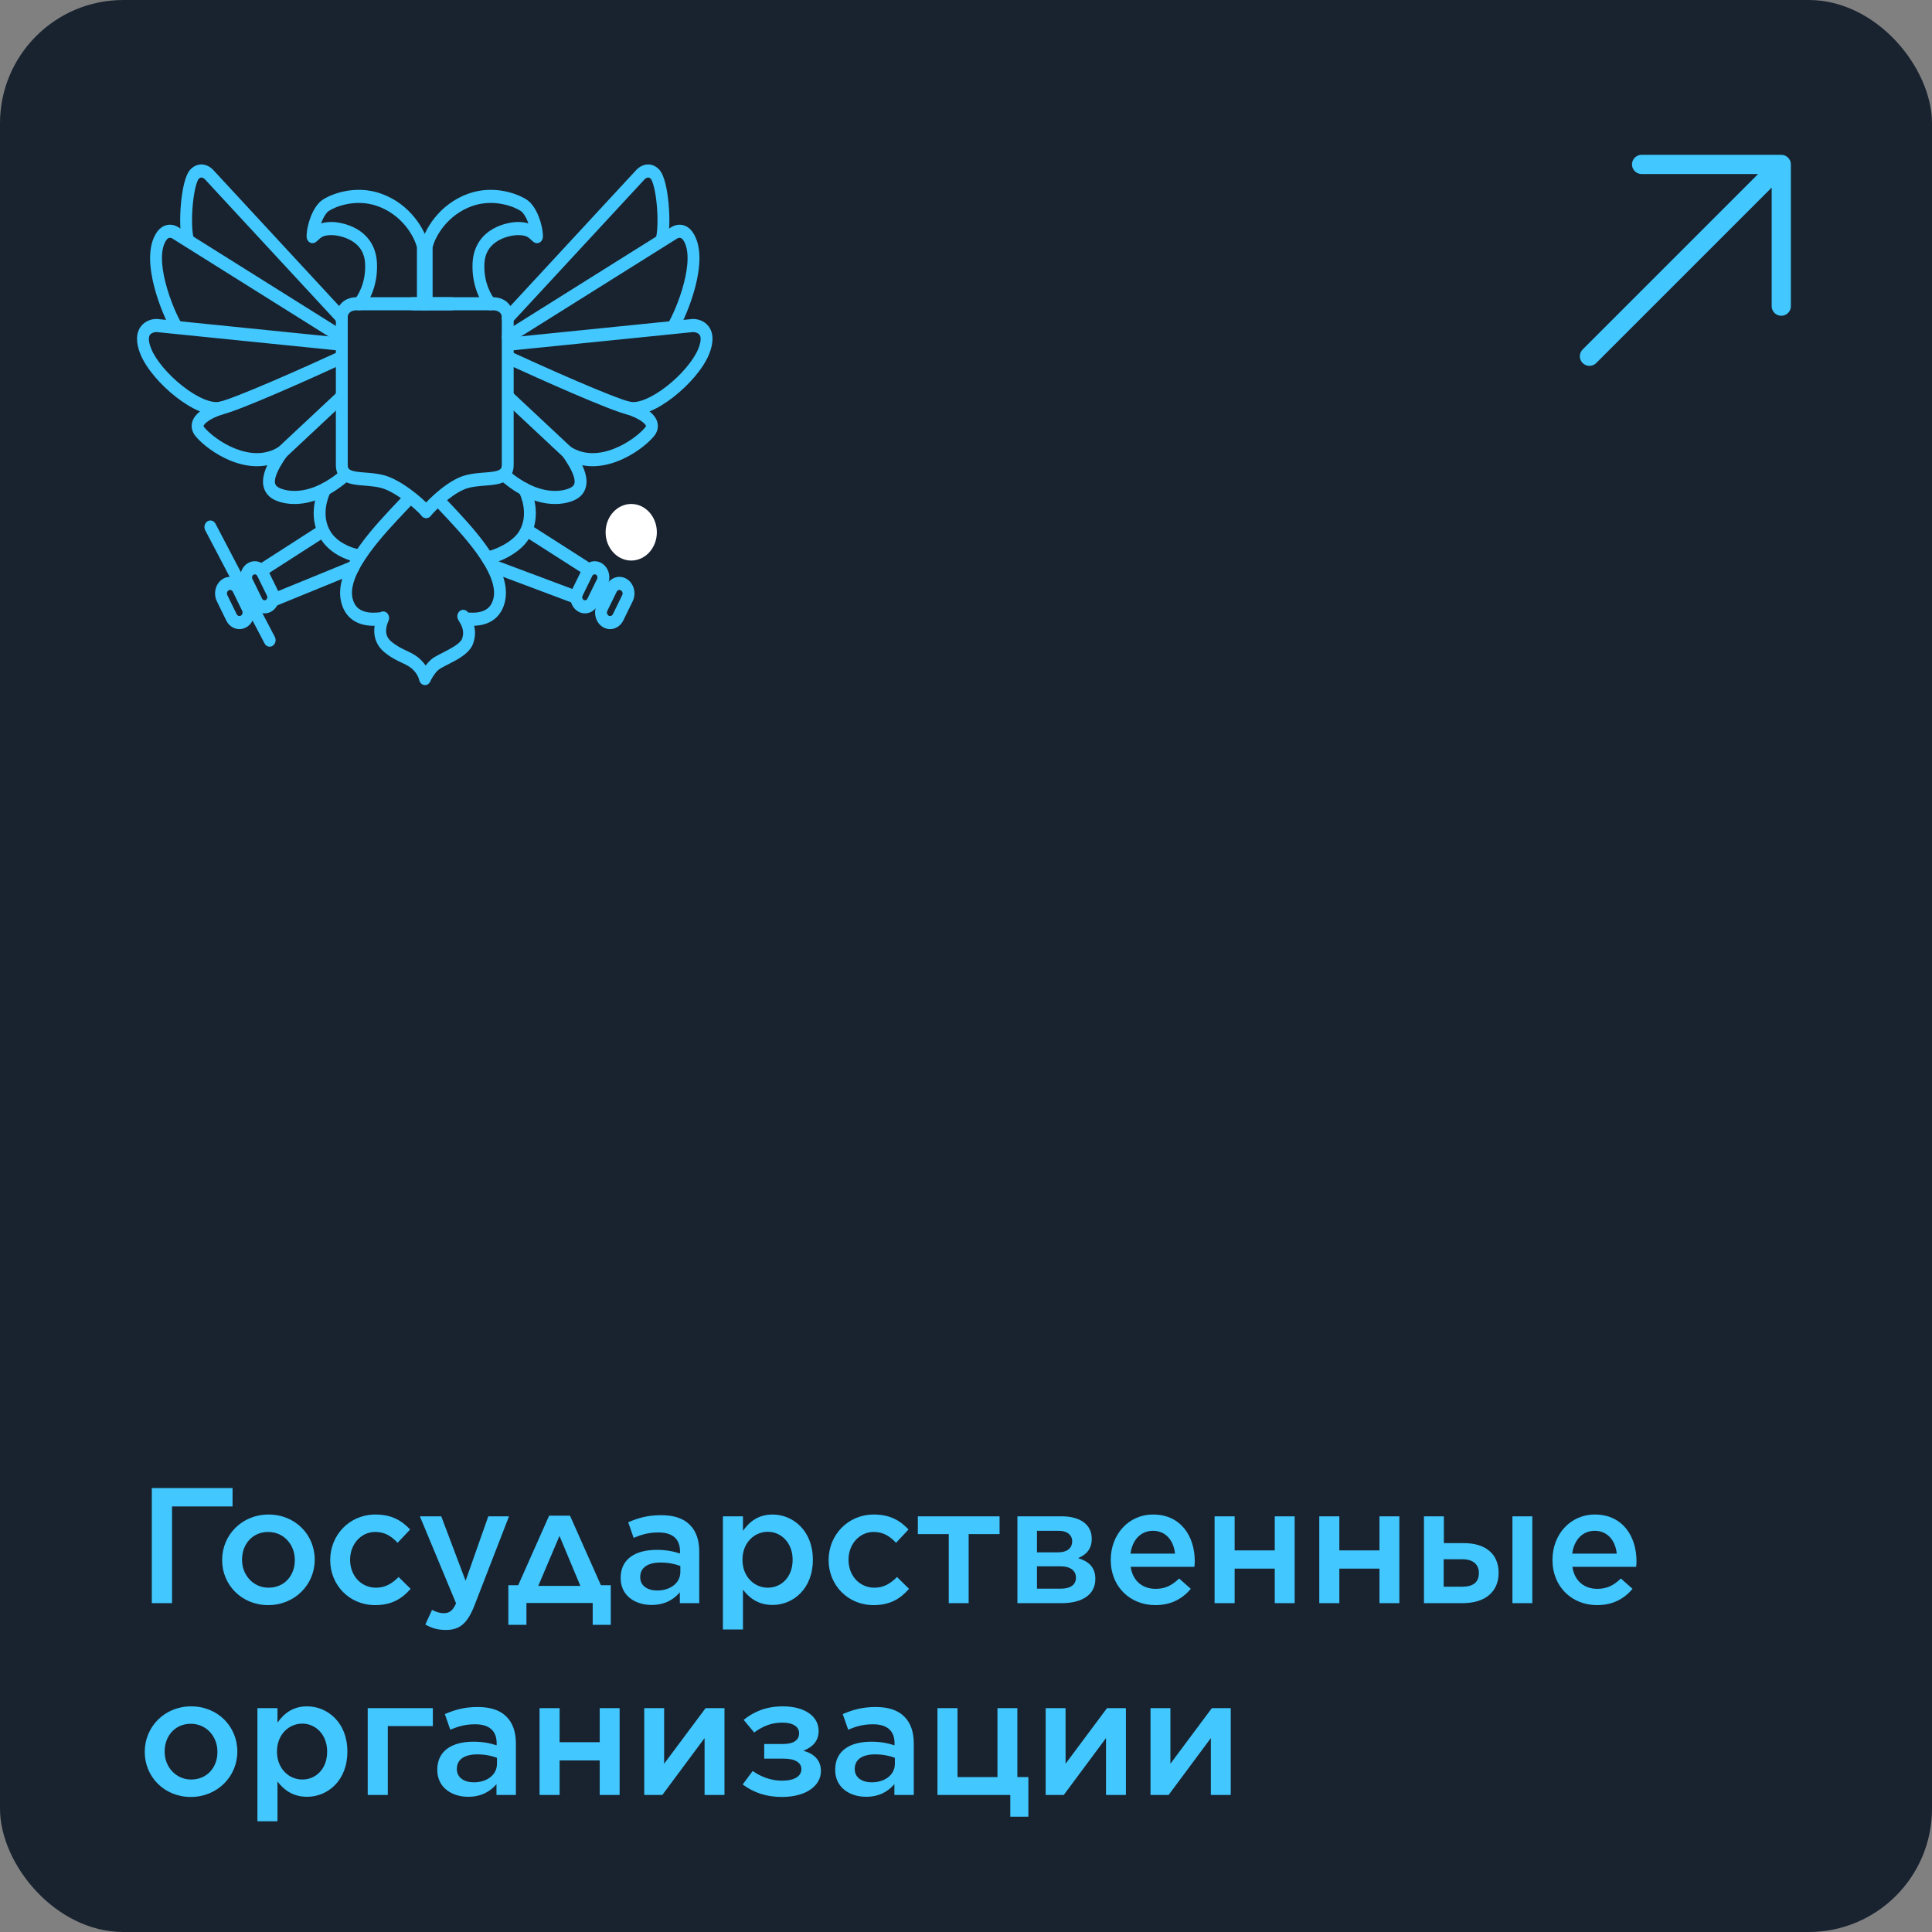
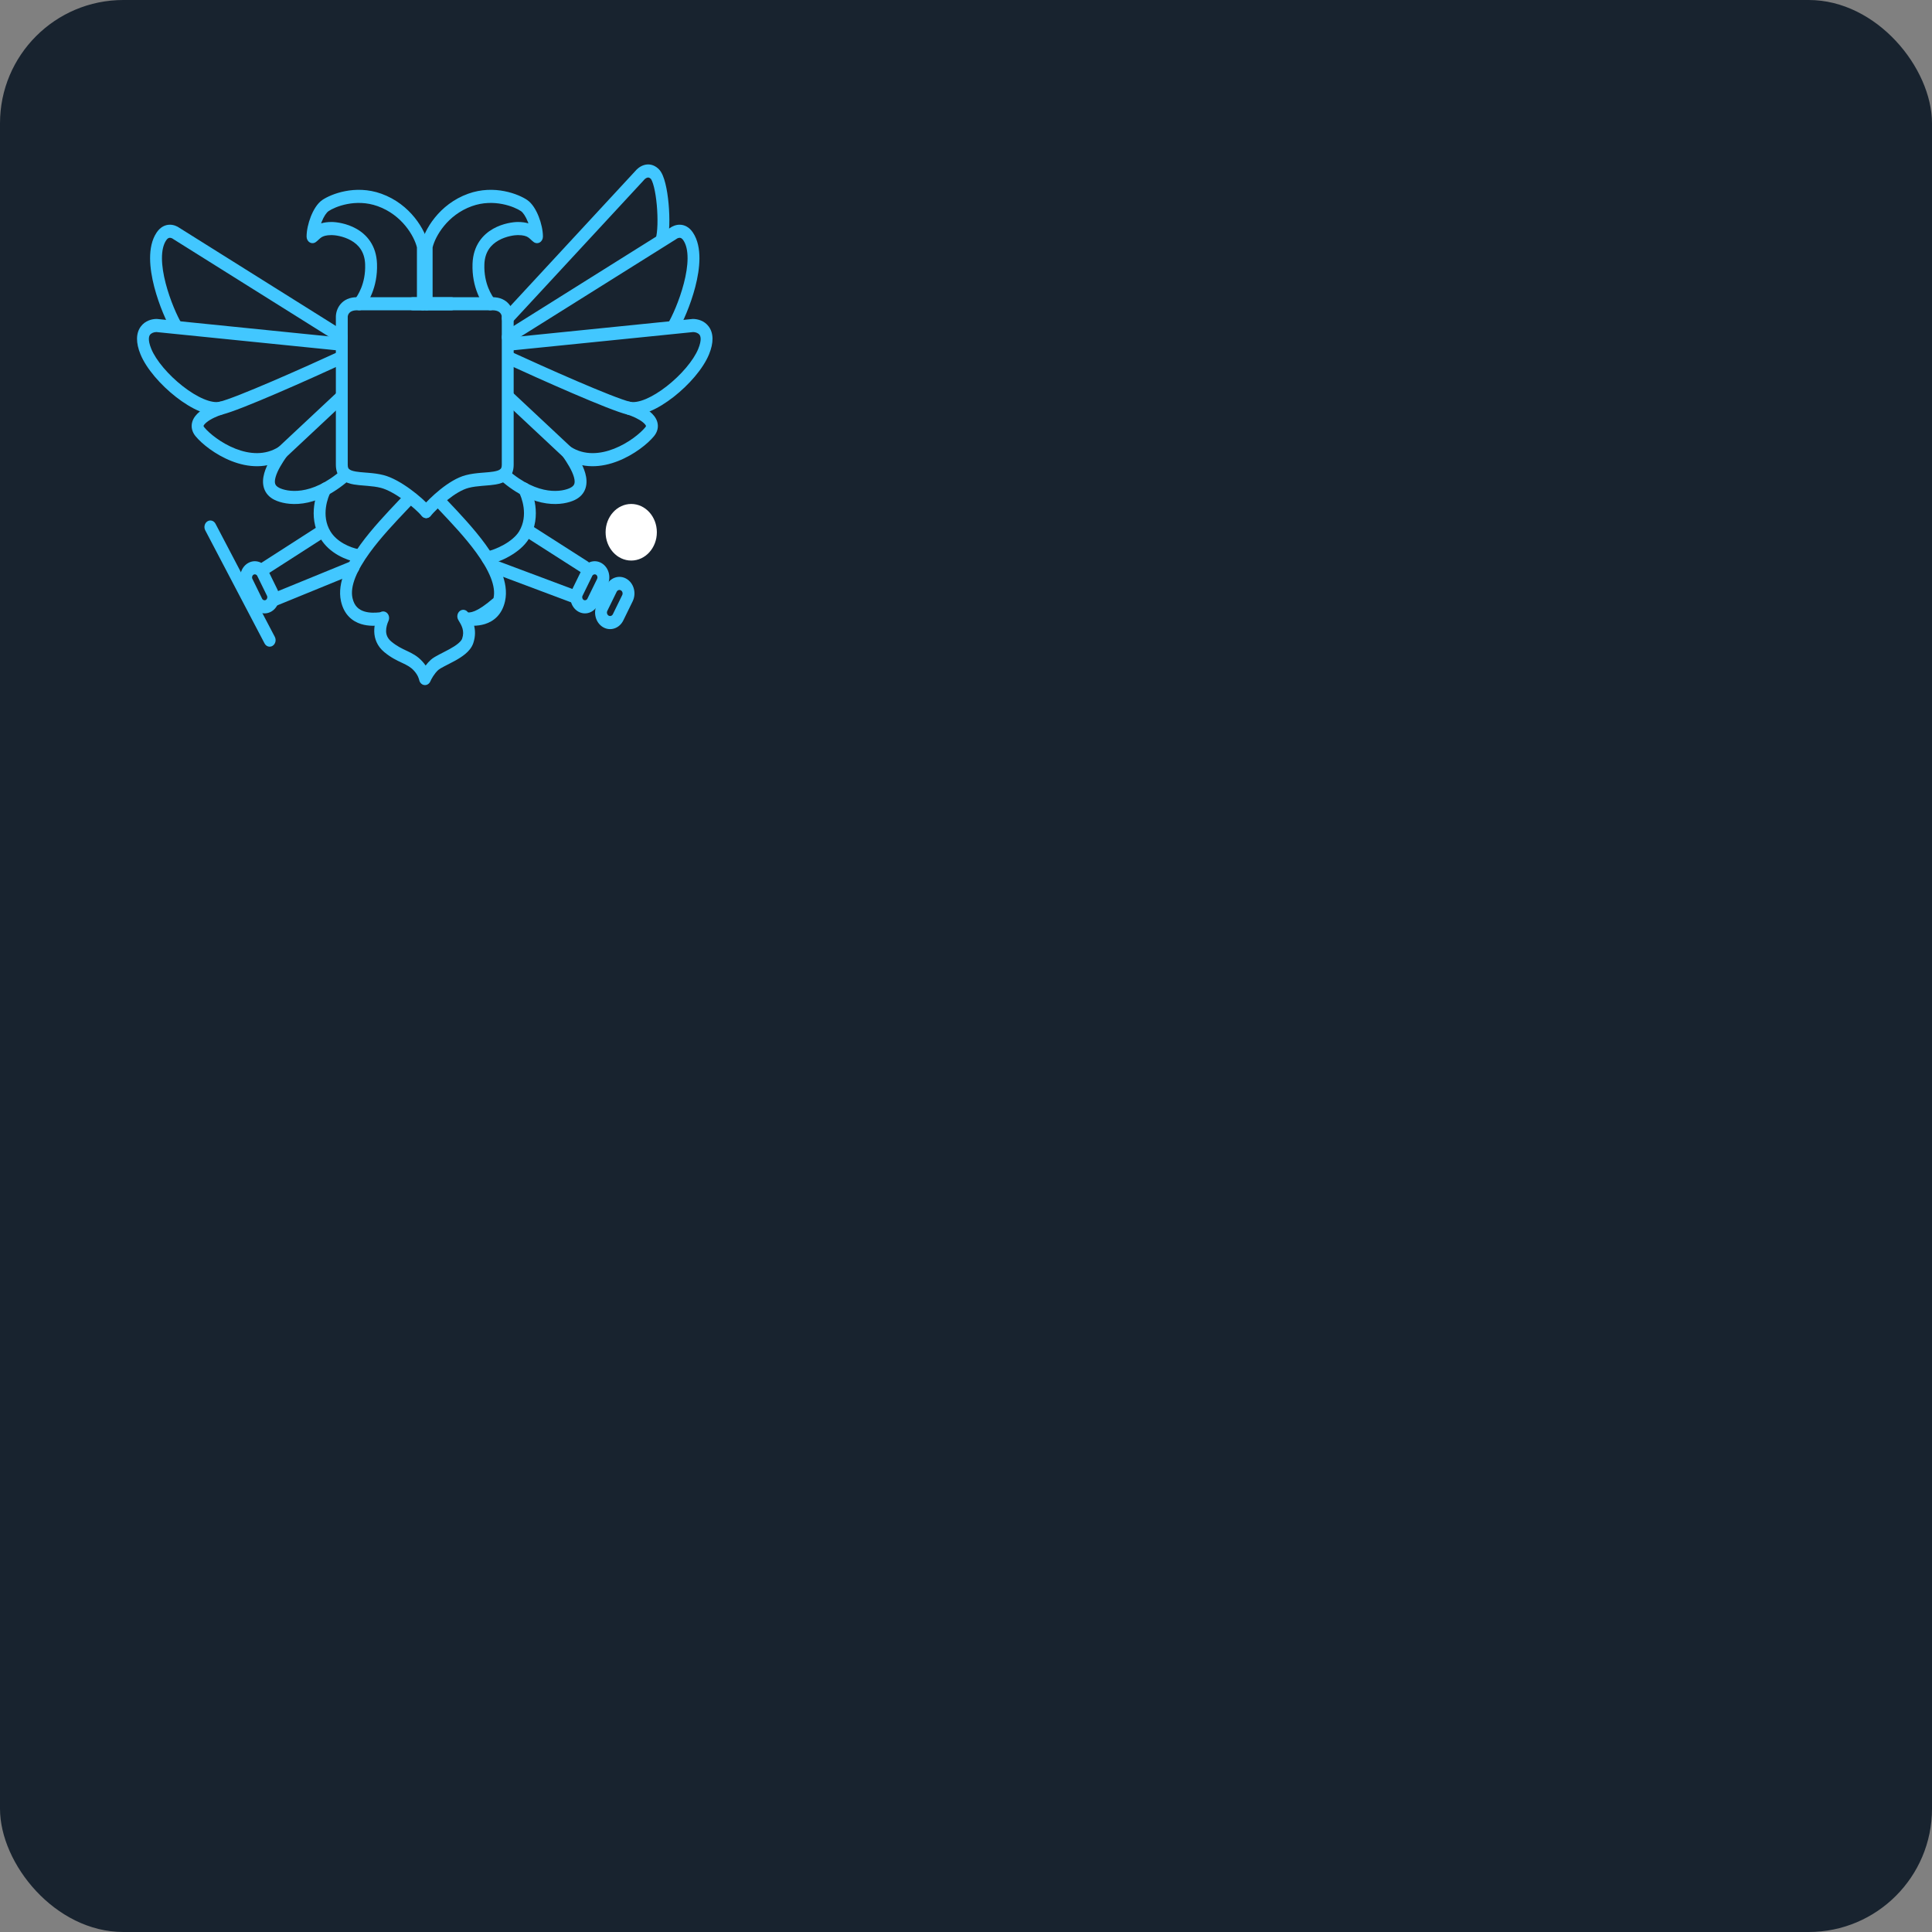
<svg xmlns="http://www.w3.org/2000/svg" width="141" height="141" viewBox="0 0 141 141" fill="none">
  <rect x="0" y="0" width="141" height="141" fill="#808080" stroke="none" />
  <rect width="141" height="141" rx="9" fill="#18232F" />
-   <path d="M11.08 117V108.6H16.972V109.944H12.556V117H11.08ZM19.572 117.144C17.64 117.144 16.212 115.668 16.212 113.868V113.844C16.212 112.032 17.652 110.532 19.596 110.532C21.552 110.532 22.968 112.008 22.968 113.82V113.844C22.968 115.632 21.528 117.144 19.572 117.144ZM19.596 115.872C20.784 115.872 21.516 114.96 21.516 113.868V113.844C21.516 112.728 20.712 111.804 19.572 111.804C18.408 111.804 17.664 112.716 17.664 113.82V113.844C17.664 114.948 18.48 115.872 19.596 115.872ZM27.375 117.144C25.491 117.144 24.099 115.668 24.099 113.868V113.844C24.099 112.044 25.491 110.532 27.399 110.532C28.587 110.532 29.319 110.976 29.931 111.624L29.019 112.596C28.575 112.128 28.107 111.804 27.387 111.804C26.331 111.804 25.551 112.716 25.551 113.82V113.844C25.551 114.972 26.331 115.872 27.447 115.872C28.131 115.872 28.623 115.56 29.091 115.092L29.967 115.956C29.343 116.664 28.611 117.144 27.375 117.144ZM33.98 115.368L35.636 110.664H37.148L34.628 117.168C34.112 118.476 33.56 118.956 32.54 118.956C31.928 118.956 31.484 118.812 31.04 118.56L31.532 117.492C31.808 117.636 32.084 117.732 32.384 117.732C32.804 117.732 33.044 117.552 33.284 117.012L30.644 110.664H32.204L33.98 115.368ZM41.6 110.616L43.856 115.692H44.576V118.584H43.256V116.988H38.42V118.584H37.1V115.692H37.82L40.076 110.616H41.6ZM40.832 112.092L39.284 115.74H42.356L40.832 112.092ZM47.552 117.132C46.364 117.132 45.296 116.46 45.296 115.176V115.152C45.296 113.772 46.376 113.112 47.924 113.112C48.644 113.112 49.136 113.22 49.628 113.376V113.22C49.628 112.308 49.076 111.84 48.056 111.84C47.336 111.84 46.82 111.996 46.244 112.236L45.848 111.096C46.556 110.796 47.24 110.58 48.248 110.58C49.196 110.58 49.892 110.82 50.348 111.288C50.816 111.756 51.032 112.416 51.032 113.244V117H49.616V116.208C49.184 116.724 48.524 117.132 47.552 117.132ZM47.96 116.076C48.92 116.076 49.652 115.536 49.652 114.72V114.288C49.28 114.144 48.788 114.036 48.212 114.036C47.264 114.036 46.724 114.42 46.724 115.092V115.116C46.724 115.728 47.252 116.076 47.96 116.076ZM52.759 118.92V110.664H54.223V111.72C54.691 111.06 55.339 110.532 56.383 110.532C57.871 110.532 59.323 111.708 59.323 113.82V113.844C59.323 115.956 57.883 117.132 56.383 117.132C55.327 117.132 54.667 116.604 54.223 116.016V118.92H52.759ZM56.035 115.872C57.031 115.872 57.847 115.092 57.847 113.844V113.82C57.847 112.596 57.007 111.792 56.035 111.792C55.039 111.792 54.187 112.608 54.187 113.82V113.844C54.187 115.056 55.039 115.872 56.035 115.872ZM63.75 117.144C61.866 117.144 60.474 115.668 60.474 113.868V113.844C60.474 112.044 61.866 110.532 63.774 110.532C64.962 110.532 65.694 110.976 66.306 111.624L65.394 112.596C64.95 112.128 64.482 111.804 63.762 111.804C62.706 111.804 61.926 112.716 61.926 113.82V113.844C61.926 114.972 62.706 115.872 63.822 115.872C64.506 115.872 64.998 115.56 65.466 115.092L66.342 115.956C65.718 116.664 64.986 117.144 63.75 117.144ZM69.242 117V111.96H66.986V110.664H72.95V111.96H70.694V117H69.242ZM74.252 117V110.664H77.48C78.824 110.664 79.676 111.252 79.676 112.296V112.308C79.676 113.064 79.268 113.472 78.68 113.712C79.448 113.952 79.94 114.372 79.94 115.224V115.236C79.94 116.412 78.932 117 77.492 117H74.252ZM75.68 113.292H77.192C77.912 113.292 78.248 112.968 78.248 112.488V112.476C78.248 112.044 77.9 111.708 77.228 111.72H75.68V113.292ZM75.68 114.312V115.944H77.408C78.128 115.944 78.524 115.656 78.524 115.14V115.128C78.524 114.636 78.128 114.3 77.348 114.312H75.68ZM84.316 117.144C82.492 117.144 81.064 115.812 81.064 113.856V113.832C81.064 112.008 82.348 110.532 84.16 110.532C86.176 110.532 87.196 112.116 87.196 113.94C87.196 114.072 87.184 114.204 87.172 114.348H82.516C82.672 115.392 83.392 115.956 84.34 115.956C85.06 115.956 85.54 115.692 86.056 115.2L86.908 115.956C86.296 116.676 85.48 117.144 84.316 117.144ZM82.504 113.388H85.756C85.66 112.464 85.108 111.72 84.148 111.72C83.248 111.72 82.636 112.392 82.504 113.388ZM88.642 117V110.664H90.106V113.148H93.034V110.664H94.486V117H93.034V114.48H90.106V117H88.642ZM96.283 117V110.664H97.747V113.148H100.675V110.664H102.127V117H100.675V114.48H97.747V117H96.283ZM105.375 110.664V112.62H106.851C108.399 112.62 109.371 113.4 109.371 114.78V114.792C109.371 116.136 108.435 117 106.743 117H103.923V110.664H105.375ZM105.363 113.796V115.8H106.719C107.523 115.8 107.931 115.464 107.931 114.804V114.792C107.931 114.204 107.535 113.796 106.731 113.796H105.363ZM110.379 117V110.664H111.831V117H110.379ZM116.554 117.144C114.73 117.144 113.302 115.812 113.302 113.856V113.832C113.302 112.008 114.586 110.532 116.398 110.532C118.414 110.532 119.434 112.116 119.434 113.94C119.434 114.072 119.422 114.204 119.41 114.348H114.754C114.91 115.392 115.63 115.956 116.578 115.956C117.298 115.956 117.778 115.692 118.294 115.2L119.146 115.956C118.534 116.676 117.718 117.144 116.554 117.144ZM114.742 113.388H117.994C117.898 112.464 117.346 111.72 116.386 111.72C115.486 111.72 114.874 112.392 114.742 113.388ZM13.924 131.144C11.992 131.144 10.564 129.668 10.564 127.868V127.844C10.564 126.032 12.004 124.532 13.948 124.532C15.904 124.532 17.32 126.008 17.32 127.82V127.844C17.32 129.632 15.88 131.144 13.924 131.144ZM13.948 129.872C15.136 129.872 15.868 128.96 15.868 127.868V127.844C15.868 126.728 15.064 125.804 13.924 125.804C12.76 125.804 12.016 126.716 12.016 127.82V127.844C12.016 128.948 12.832 129.872 13.948 129.872ZM18.787 132.92V124.664H20.251V125.72C20.719 125.06 21.367 124.532 22.411 124.532C23.899 124.532 25.351 125.708 25.351 127.82V127.844C25.351 129.956 23.911 131.132 22.411 131.132C21.355 131.132 20.695 130.604 20.251 130.016V132.92H18.787ZM22.063 129.872C23.059 129.872 23.875 129.092 23.875 127.844V127.82C23.875 126.596 23.035 125.792 22.063 125.792C21.067 125.792 20.215 126.608 20.215 127.82V127.844C20.215 129.056 21.067 129.872 22.063 129.872ZM26.837 131V124.664H31.59V125.972H28.302V131H26.837ZM34.17 131.132C32.982 131.132 31.914 130.46 31.914 129.176V129.152C31.914 127.772 32.994 127.112 34.542 127.112C35.262 127.112 35.754 127.22 36.246 127.376V127.22C36.246 126.308 35.694 125.84 34.674 125.84C33.954 125.84 33.438 125.996 32.862 126.236L32.466 125.096C33.174 124.796 33.858 124.58 34.866 124.58C35.814 124.58 36.51 124.82 36.966 125.288C37.434 125.756 37.65 126.416 37.65 127.244V131H36.234V130.208C35.802 130.724 35.142 131.132 34.17 131.132ZM34.578 130.076C35.538 130.076 36.27 129.536 36.27 128.72V128.288C35.898 128.144 35.406 128.036 34.83 128.036C33.882 128.036 33.342 128.42 33.342 129.092V129.116C33.342 129.728 33.87 130.076 34.578 130.076ZM39.377 131V124.664H40.841V127.148H43.769V124.664H45.221V131H43.769V128.48H40.841V131H39.377ZM47.017 131V124.664H48.469V128.72L51.493 124.664H52.873V131H51.421V126.848L48.337 131H47.017ZM54.202 130.232L54.934 129.248C55.557 129.692 56.301 129.956 57.069 129.956C57.981 129.956 58.486 129.632 58.486 129.116V129.104C58.486 128.636 58.017 128.336 57.154 128.348H55.773V127.28H57.142C57.922 127.28 58.318 126.992 58.318 126.5V126.488C58.318 126.02 57.873 125.708 57.069 125.72C56.313 125.72 55.678 125.972 55.041 126.44L54.273 125.516C55.041 124.904 55.929 124.532 57.142 124.532C58.737 124.532 59.745 125.264 59.745 126.32V126.332C59.745 127.1 59.266 127.52 58.63 127.772C59.361 127.964 59.913 128.432 59.913 129.248V129.26C59.913 130.28 58.894 131.144 57.069 131.144C55.882 131.144 54.981 130.808 54.202 130.232ZM63.209 131.132C62.021 131.132 60.953 130.46 60.953 129.176V129.152C60.953 127.772 62.033 127.112 63.581 127.112C64.301 127.112 64.793 127.22 65.285 127.376V127.22C65.285 126.308 64.733 125.84 63.713 125.84C62.993 125.84 62.477 125.996 61.901 126.236L61.505 125.096C62.213 124.796 62.897 124.58 63.905 124.58C64.853 124.58 65.549 124.82 66.005 125.288C66.473 125.756 66.689 126.416 66.689 127.244V131H65.273V130.208C64.841 130.724 64.181 131.132 63.209 131.132ZM63.617 130.076C64.577 130.076 65.309 129.536 65.309 128.72V128.288C64.937 128.144 64.445 128.036 63.869 128.036C62.921 128.036 62.381 128.42 62.381 129.092V129.116C62.381 129.728 62.909 130.076 63.617 130.076ZM73.732 132.584V131H68.416V124.664H69.88V129.692H72.796V124.664H74.248V129.692H75.052V132.584H73.732ZM76.314 131V124.664H77.766V128.72L80.79 124.664H82.17V131H80.718V126.848L77.634 131H76.314ZM83.966 131V124.664H85.418V128.72L88.442 124.664H89.822V131H88.37V126.848L85.286 131H83.966Z" fill="#42C7FF" />
  <ellipse cx="46.068" cy="38.845" rx="1.87" ry="2.065" fill="white" />
  <path fill-rule="evenodd" clip-rule="evenodd" d="M30.013 36.217C30.179 36.407 30.173 36.71 30.001 36.893C29.89 37.011 29.774 37.133 29.655 37.258C28.809 38.151 27.791 39.226 26.988 40.329C26.531 40.958 26.159 41.575 25.93 42.153C25.701 42.734 25.633 43.232 25.726 43.647C25.858 44.245 26.196 44.501 26.584 44.623C26.999 44.753 27.442 44.714 27.693 44.691C27.931 44.669 28.14 44.865 28.16 45.128C28.18 45.391 28.003 45.622 27.765 45.644C27.76 45.644 27.754 45.645 27.749 45.645C27.497 45.668 26.919 45.722 26.347 45.542C25.735 45.35 25.108 44.881 24.885 43.875C24.73 43.179 24.866 42.456 25.137 41.771C25.408 41.084 25.832 40.392 26.313 39.73C27.155 38.574 28.219 37.452 29.061 36.563C29.179 36.439 29.293 36.319 29.401 36.204C29.573 36.021 29.847 36.027 30.013 36.217Z" fill="#42C7FF" />
-   <path fill-rule="evenodd" clip-rule="evenodd" d="M31.731 36.217C31.565 36.407 31.571 36.71 31.743 36.893C31.854 37.011 31.97 37.133 32.089 37.258C32.934 38.151 33.953 39.226 34.756 40.329C35.213 40.958 35.585 41.575 35.814 42.153C36.043 42.734 36.111 43.232 36.019 43.647C35.886 44.245 35.548 44.501 35.16 44.623C34.745 44.753 34.302 44.714 34.051 44.691C33.813 44.669 33.604 44.865 33.584 45.128C33.564 45.391 33.741 45.622 33.979 45.644C33.984 45.644 33.99 45.645 33.995 45.645C34.247 45.668 34.825 45.722 35.397 45.542C36.009 45.35 36.636 44.881 36.859 43.875C37.014 43.179 36.878 42.456 36.607 41.771C36.336 41.084 35.912 40.392 35.431 39.73C34.589 38.574 33.525 37.452 32.683 36.563C32.565 36.439 32.451 36.319 32.343 36.204C32.171 36.021 31.897 36.027 31.731 36.217Z" fill="#42C7FF" />
+   <path fill-rule="evenodd" clip-rule="evenodd" d="M31.731 36.217C31.565 36.407 31.571 36.71 31.743 36.893C31.854 37.011 31.97 37.133 32.089 37.258C32.934 38.151 33.953 39.226 34.756 40.329C35.213 40.958 35.585 41.575 35.814 42.153C36.043 42.734 36.111 43.232 36.019 43.647C34.745 44.753 34.302 44.714 34.051 44.691C33.813 44.669 33.604 44.865 33.584 45.128C33.564 45.391 33.741 45.622 33.979 45.644C33.984 45.644 33.99 45.645 33.995 45.645C34.247 45.668 34.825 45.722 35.397 45.542C36.009 45.35 36.636 44.881 36.859 43.875C37.014 43.179 36.878 42.456 36.607 41.771C36.336 41.084 35.912 40.392 35.431 39.73C34.589 38.574 33.525 37.452 32.683 36.563C32.565 36.439 32.451 36.319 32.343 36.204C32.171 36.021 31.897 36.027 31.731 36.217Z" fill="#42C7FF" />
  <path fill-rule="evenodd" clip-rule="evenodd" d="M33.569 44.583C33.768 44.437 34.037 44.496 34.169 44.716C34.179 44.731 34.189 44.747 34.199 44.764C34.421 45.129 34.893 45.901 34.539 46.941C34.426 47.274 34.192 47.53 33.961 47.723C33.724 47.922 33.445 48.092 33.18 48.237C33.007 48.332 32.825 48.425 32.661 48.508C32.578 48.551 32.499 48.591 32.428 48.628C32.194 48.75 32.054 48.835 31.988 48.894C31.694 49.16 31.474 49.567 31.409 49.722C31.333 49.904 31.163 50.014 30.983 49.998C30.802 49.983 30.649 49.845 30.6 49.653C30.599 49.649 30.597 49.644 30.596 49.639C30.572 49.543 30.504 49.269 30.217 48.953C29.973 48.683 29.72 48.553 29.36 48.383C29.343 48.376 29.327 48.368 29.31 48.36C28.959 48.195 28.531 47.994 28.045 47.591C27.522 47.158 27.325 46.61 27.313 46.091C27.301 45.598 27.454 45.16 27.578 44.887C27.685 44.651 27.945 44.555 28.159 44.673C28.373 44.791 28.459 45.078 28.352 45.314C28.259 45.519 28.172 45.795 28.178 46.066C28.184 46.311 28.265 46.578 28.564 46.826C28.966 47.158 29.311 47.321 29.661 47.486C29.674 47.492 29.687 47.498 29.7 47.504C30.064 47.676 30.457 47.865 30.829 48.277C30.92 48.377 30.997 48.476 31.063 48.572C31.172 48.427 31.299 48.282 31.44 48.154C31.601 48.009 31.84 47.877 32.058 47.764C32.144 47.719 32.23 47.675 32.317 47.631C32.474 47.551 32.632 47.471 32.794 47.381C33.042 47.245 33.265 47.106 33.438 46.962C33.617 46.812 33.7 46.691 33.729 46.606C33.924 46.032 33.684 45.635 33.46 45.264C33.456 45.258 33.453 45.252 33.449 45.246C33.316 45.026 33.37 44.73 33.569 44.583Z" fill="#42C7FF" />
  <path fill-rule="evenodd" clip-rule="evenodd" d="M38.02 15.408C37.562 15.096 36.05 14.467 34.437 15.047C32.655 15.687 31.771 17.236 31.572 18.054V22.168C31.572 22.432 31.378 22.646 31.139 22.646C30.9 22.646 30.706 22.432 30.706 22.168V17.994C30.706 17.957 30.71 17.92 30.718 17.884C30.956 16.782 32.041 14.903 34.169 14.138C36.088 13.448 37.863 14.179 38.473 14.593C38.854 14.852 39.135 15.348 39.316 15.808C39.502 16.281 39.624 16.823 39.624 17.269C39.624 17.445 39.536 17.607 39.396 17.69C39.255 17.773 39.084 17.764 38.951 17.666C38.87 17.607 38.793 17.534 38.737 17.482C38.726 17.472 38.716 17.462 38.707 17.454C38.643 17.395 38.59 17.35 38.528 17.311C38.412 17.239 38.212 17.157 37.795 17.157C37.573 17.157 36.948 17.228 36.384 17.547C35.841 17.854 35.385 18.367 35.351 19.284C35.299 20.716 35.913 21.601 36.111 21.858C36.266 22.059 36.244 22.361 36.062 22.532C35.88 22.703 35.606 22.679 35.452 22.477C35.184 22.13 34.422 21.017 34.486 19.245C34.535 17.894 35.249 17.115 35.989 16.696C36.709 16.289 37.48 16.201 37.795 16.201C38.105 16.201 38.355 16.238 38.565 16.303C38.551 16.265 38.537 16.227 38.522 16.189C38.364 15.787 38.173 15.512 38.02 15.408ZM38.017 35.281C38.22 35.141 38.487 35.209 38.614 35.433C38.745 35.665 38.98 36.215 39.07 36.905C39.161 37.605 39.106 38.481 38.607 39.308C38.269 39.867 37.708 40.298 37.173 40.601C36.632 40.908 36.061 41.115 35.649 41.193C35.413 41.237 35.189 41.062 35.149 40.801C35.109 40.541 35.268 40.294 35.504 40.25C35.817 40.191 36.303 40.02 36.778 39.751C37.258 39.479 37.668 39.139 37.886 38.778C38.236 38.199 38.283 37.578 38.214 37.041C38.142 36.496 37.954 36.071 37.879 35.94C37.753 35.716 37.814 35.421 38.017 35.281Z" fill="#42C7FF" />
  <path fill-rule="evenodd" clip-rule="evenodd" d="M35.78 41.242C35.857 40.992 36.103 40.859 36.329 40.944L42.065 43.094C42.291 43.179 42.413 43.451 42.336 43.701C42.259 43.951 42.013 44.084 41.786 44L36.051 41.849C35.824 41.764 35.703 41.492 35.78 41.242Z" fill="#42C7FF" />
  <path fill-rule="evenodd" clip-rule="evenodd" d="M42.185 44.624C42.704 44.933 43.352 44.72 43.633 44.147L44.341 42.699C44.622 42.126 44.428 41.41 43.909 41.101C43.39 40.791 42.742 41.005 42.462 41.578L41.753 43.025C41.622 43.293 41.595 43.593 41.656 43.867C41.725 44.179 41.909 44.459 42.185 44.624ZM42.871 43.692L43.58 42.245C43.633 42.136 43.596 42 43.498 41.942C43.399 41.883 43.276 41.923 43.223 42.032L42.515 43.48C42.462 43.588 42.499 43.724 42.597 43.783C42.695 43.841 42.818 43.801 42.871 43.692Z" fill="#42C7FF" />
  <path fill-rule="evenodd" clip-rule="evenodd" d="M47.233 12.967C47.137 12.997 47.044 13.075 46.996 13.136C46.988 13.146 46.98 13.155 46.972 13.165L37.358 23.553C37.187 23.737 36.913 23.734 36.746 23.546C36.579 23.357 36.582 23.054 36.752 22.87L46.355 12.493C46.487 12.33 46.714 12.134 47.003 12.046C47.328 11.947 47.712 11.995 48.06 12.324C48.198 12.455 48.297 12.634 48.369 12.802C48.444 12.977 48.508 13.18 48.561 13.395C48.669 13.824 48.746 14.34 48.794 14.862C48.842 15.385 48.861 15.928 48.846 16.416C48.832 16.893 48.784 17.353 48.682 17.692C48.606 17.942 48.361 18.078 48.134 17.994C47.907 17.911 47.785 17.64 47.861 17.39C47.923 17.184 47.967 16.834 47.981 16.384C47.994 15.944 47.977 15.444 47.933 14.958C47.888 14.47 47.817 14.011 47.727 13.649C47.681 13.468 47.634 13.321 47.587 13.212C47.564 13.158 47.542 13.118 47.525 13.089C47.507 13.06 47.496 13.05 47.496 13.05C47.432 12.989 47.382 12.968 47.349 12.961C47.313 12.953 47.276 12.954 47.233 12.967Z" fill="#42C7FF" />
  <path fill-rule="evenodd" clip-rule="evenodd" d="M49.609 17.355C49.522 17.353 49.426 17.394 49.365 17.441C49.355 17.448 49.345 17.455 49.335 17.461L37.269 25.024C37.061 25.154 36.797 25.074 36.679 24.844C36.561 24.615 36.634 24.323 36.842 24.193L48.894 16.638C49.065 16.514 49.328 16.392 49.63 16.4C49.966 16.409 50.307 16.579 50.57 16.972C50.929 17.509 51.048 18.186 51.046 18.86C51.044 19.537 50.918 20.26 50.742 20.94C50.391 22.293 49.815 23.565 49.48 24.113C49.346 24.332 49.077 24.39 48.879 24.243C48.681 24.095 48.628 23.798 48.762 23.579C49.041 23.122 49.581 21.944 49.909 20.676C50.073 20.046 50.178 19.415 50.18 18.856C50.182 18.292 50.08 17.848 49.873 17.54C49.766 17.38 49.673 17.357 49.609 17.355Z" fill="#42C7FF" />
  <path fill-rule="evenodd" clip-rule="evenodd" d="M50.532 23.28C50.545 23.279 50.559 23.278 50.572 23.278C50.897 23.278 51.405 23.392 51.729 23.837C52.082 24.323 52.092 25.015 51.747 25.858C51.311 26.921 50.266 28.104 49.163 28.966C48.605 29.402 48.012 29.773 47.445 30.012C46.889 30.246 46.308 30.375 45.799 30.257C45.131 30.102 43.503 29.44 41.786 28.702C40.05 27.956 38.171 27.109 36.971 26.556C36.75 26.454 36.646 26.174 36.738 25.931C36.83 25.687 37.084 25.572 37.304 25.674C38.5 26.224 40.372 27.069 42.1 27.812C43.848 28.562 45.396 29.186 45.977 29.321C46.249 29.384 46.644 29.326 47.136 29.119C47.619 28.915 48.148 28.588 48.663 28.186C49.707 27.369 50.613 26.306 50.958 25.464C51.237 24.783 51.117 24.523 51.054 24.436C50.965 24.314 50.779 24.238 50.59 24.234L37.177 25.593C36.939 25.617 36.728 25.423 36.706 25.16C36.684 24.898 36.86 24.665 37.098 24.641L50.532 23.28Z" fill="#42C7FF" />
  <path fill-rule="evenodd" clip-rule="evenodd" d="M36.766 28.664C36.921 28.462 37.194 28.437 37.376 28.608L41.661 32.618C42.652 33.246 43.786 33.153 44.819 32.747C45.866 32.335 46.728 31.628 47.088 31.191C47.135 31.135 47.144 31.102 47.146 31.096C47.146 31.096 47.146 31.095 47.146 31.095C47.147 31.093 47.147 31.091 47.145 31.083C47.134 31.046 47.084 30.954 46.928 30.825C46.626 30.576 46.141 30.364 45.771 30.249C45.541 30.178 45.407 29.914 45.471 29.66C45.536 29.406 45.775 29.258 46.005 29.329C46.416 29.456 47.02 29.707 47.447 30.059C47.656 30.232 47.88 30.476 47.971 30.799C48.076 31.17 47.976 31.534 47.729 31.834C47.267 32.396 46.281 33.186 45.109 33.647C43.934 34.11 42.493 34.269 41.19 33.422C41.169 33.408 41.149 33.392 41.13 33.375L36.816 29.337C36.634 29.167 36.611 28.865 36.766 28.664Z" fill="#42C7FF" />
  <path fill-rule="evenodd" clip-rule="evenodd" d="M41.147 32.63C41.337 32.47 41.608 32.51 41.754 32.719C42.086 33.198 42.528 33.874 42.713 34.532C42.807 34.866 42.851 35.25 42.735 35.621C42.613 36.009 42.341 36.3 41.953 36.487C41.149 36.875 39.048 37.26 36.498 35.017C36.311 34.852 36.28 34.551 36.429 34.345C36.578 34.139 36.85 34.105 37.037 34.269C39.335 36.29 41.096 35.858 41.606 35.611C41.823 35.507 41.89 35.392 41.917 35.307C41.949 35.205 41.951 35.047 41.886 34.816C41.752 34.341 41.405 33.789 41.066 33.3C40.921 33.091 40.957 32.791 41.147 32.63Z" fill="#42C7FF" />
  <path fill-rule="evenodd" clip-rule="evenodd" d="M29.697 22.168C29.697 21.904 29.891 21.69 30.13 21.69H35.946C36.49 21.69 36.89 21.889 37.151 22.201C37.4 22.498 37.488 22.856 37.488 23.121V33.917C37.488 34.366 37.347 34.732 37.059 34.986C36.8 35.215 36.467 35.308 36.166 35.359C35.926 35.4 35.655 35.421 35.391 35.442C35.321 35.448 35.251 35.453 35.182 35.459C34.843 35.488 34.511 35.525 34.196 35.607C33.721 35.731 33.168 36.072 32.646 36.49C32.13 36.902 31.681 37.358 31.417 37.663C31.252 37.854 30.978 37.861 30.805 37.679C30.632 37.497 30.625 37.194 30.79 37.003C31.088 36.659 31.577 36.164 32.138 35.715C32.692 35.273 33.356 34.843 33.998 34.677C34.381 34.577 34.769 34.535 35.115 34.506C35.198 34.499 35.276 34.493 35.352 34.487C35.609 34.466 35.833 34.449 36.034 34.414C36.298 34.369 36.443 34.306 36.52 34.239C36.568 34.196 36.622 34.126 36.622 33.917V23.121C36.622 23.067 36.599 22.95 36.516 22.85C36.444 22.764 36.289 22.646 35.946 22.646H30.13C29.891 22.646 29.697 22.432 29.697 22.168Z" fill="#42C7FF" />
  <path fill-rule="evenodd" clip-rule="evenodd" d="M38.197 38.528C38.316 38.299 38.581 38.221 38.788 38.353L42.901 40.982C43.108 41.115 43.178 41.407 43.058 41.636C42.939 41.864 42.674 41.942 42.467 41.81L38.354 39.181C38.147 39.048 38.077 38.756 38.197 38.528Z" fill="#42C7FF" />
  <path fill-rule="evenodd" clip-rule="evenodd" d="M44.005 45.769C44.537 46.086 45.202 45.867 45.49 45.279L46.172 43.885C46.46 43.297 46.261 42.563 45.729 42.246C45.196 41.928 44.531 42.147 44.244 42.735L43.562 44.129C43.423 44.412 43.397 44.73 43.468 45.019C43.543 45.328 43.729 45.604 44.005 45.769ZM44.728 44.825L45.41 43.431C45.471 43.307 45.429 43.153 45.317 43.087C45.205 43.02 45.066 43.066 45.005 43.189L44.323 44.583C44.263 44.707 44.305 44.861 44.416 44.928C44.528 44.994 44.668 44.948 44.728 44.825Z" fill="#42C7FF" />
  <path fill-rule="evenodd" clip-rule="evenodd" d="M23.98 15.408C24.438 15.096 25.949 14.467 27.563 15.047C29.345 15.687 30.229 17.236 30.428 18.054V22.168C30.428 22.432 30.622 22.646 30.861 22.646C31.1 22.646 31.294 22.432 31.294 22.168V17.994C31.294 17.957 31.29 17.92 31.282 17.884C31.044 16.782 29.959 14.903 27.831 14.138C25.912 13.448 24.136 14.179 23.526 14.593C23.145 14.852 22.864 15.348 22.683 15.808C22.497 16.281 22.375 16.823 22.375 17.269C22.375 17.445 22.463 17.607 22.604 17.69C22.745 17.773 22.916 17.764 23.048 17.666C23.13 17.607 23.207 17.534 23.262 17.482C23.273 17.472 23.284 17.462 23.293 17.454C23.357 17.395 23.409 17.35 23.472 17.311C23.588 17.239 23.788 17.157 24.205 17.157C24.426 17.157 25.052 17.228 25.616 17.547C26.159 17.854 26.615 18.367 26.648 19.284C26.7 20.716 26.087 21.601 25.888 21.858C25.733 22.059 25.756 22.361 25.938 22.532C26.12 22.703 26.393 22.679 26.548 22.477C26.815 22.13 27.578 21.017 27.514 19.245C27.465 17.894 26.751 17.115 26.01 16.696C25.291 16.289 24.52 16.201 24.205 16.201C23.895 16.201 23.644 16.238 23.435 16.303C23.448 16.265 23.463 16.227 23.477 16.189C23.636 15.787 23.827 15.512 23.98 15.408ZM23.983 35.281C23.78 35.141 23.513 35.209 23.386 35.433C23.255 35.665 23.019 36.215 22.929 36.905C22.838 37.605 22.893 38.481 23.393 39.308C24.045 40.388 25.277 40.885 26.053 41.031C26.288 41.075 26.512 40.9 26.552 40.64C26.592 40.379 26.433 40.133 26.198 40.088C25.522 39.962 24.572 39.538 24.113 38.778C23.764 38.199 23.716 37.578 23.786 37.041C23.857 36.496 24.046 36.071 24.12 35.94C24.247 35.716 24.185 35.421 23.983 35.281Z" fill="#42C7FF" />
  <path fill-rule="evenodd" clip-rule="evenodd" d="M26.207 41.23C26.124 40.983 25.875 40.856 25.65 40.948L19.806 43.338C19.582 43.429 19.468 43.705 19.551 43.952C19.634 44.2 19.883 44.326 20.107 44.234L25.951 41.844C26.175 41.753 26.29 41.478 26.207 41.23Z" fill="#42C7FF" />
  <path fill-rule="evenodd" clip-rule="evenodd" d="M23.902 38.527C23.782 38.298 23.517 38.221 23.31 38.354L19.139 41.034C18.933 41.167 18.863 41.459 18.983 41.688C19.103 41.916 19.368 41.993 19.575 41.86L23.745 39.18C23.952 39.047 24.022 38.755 23.902 38.527Z" fill="#42C7FF" />
-   <path fill-rule="evenodd" clip-rule="evenodd" d="M14.767 12.967C14.863 12.997 14.956 13.075 15.004 13.136C15.012 13.146 15.02 13.155 15.028 13.165L24.642 23.553C24.813 23.737 25.087 23.734 25.254 23.546C25.421 23.357 25.418 23.054 25.247 22.87L15.645 12.493C15.513 12.33 15.287 12.134 14.997 12.046C14.672 11.947 14.288 11.995 13.94 12.324C13.802 12.455 13.703 12.634 13.631 12.802C13.556 12.977 13.492 13.18 13.439 13.395C13.331 13.824 13.254 14.34 13.206 14.862C13.158 15.385 13.139 15.928 13.154 16.416C13.168 16.893 13.216 17.353 13.318 17.692C13.394 17.942 13.639 18.078 13.866 17.994C14.093 17.911 14.215 17.64 14.14 17.39C14.077 17.184 14.033 16.834 14.019 16.384C14.006 15.944 14.023 15.444 14.067 14.958C14.112 14.47 14.183 14.011 14.273 13.649C14.319 13.468 14.366 13.321 14.413 13.212C14.437 13.158 14.457 13.118 14.475 13.089C14.493 13.06 14.504 13.05 14.504 13.05C14.568 12.989 14.618 12.968 14.652 12.961C14.687 12.953 14.725 12.954 14.767 12.967Z" fill="#42C7FF" />
  <path fill-rule="evenodd" clip-rule="evenodd" d="M12.391 17.355C12.478 17.353 12.574 17.394 12.636 17.441C12.645 17.448 12.655 17.455 12.665 17.461L24.731 25.024C24.939 25.154 25.203 25.074 25.321 24.844C25.439 24.615 25.366 24.323 25.158 24.193L13.107 16.638C12.935 16.514 12.672 16.392 12.37 16.4C12.034 16.409 11.693 16.579 11.43 16.972C11.071 17.509 10.952 18.186 10.954 18.86C10.957 19.537 11.082 20.26 11.258 20.94C11.609 22.293 12.185 23.565 12.52 24.113C12.654 24.332 12.923 24.39 13.121 24.243C13.319 24.095 13.372 23.798 13.238 23.579C12.959 23.122 12.419 21.944 12.091 20.676C11.927 20.046 11.822 19.415 11.82 18.856C11.818 18.292 11.921 17.848 12.127 17.54C12.234 17.38 12.327 17.357 12.391 17.355Z" fill="#42C7FF" />
  <path fill-rule="evenodd" clip-rule="evenodd" d="M11.468 23.279C11.455 23.278 11.441 23.277 11.428 23.277C11.103 23.277 10.595 23.392 10.271 23.837C9.918 24.322 9.908 25.014 10.253 25.858C10.689 26.92 11.734 28.103 12.837 28.965C13.395 29.402 13.988 29.772 14.555 30.011C15.111 30.246 15.692 30.375 16.201 30.256C16.869 30.101 18.497 29.44 20.214 28.702C21.95 27.956 23.829 27.108 25.029 26.555C25.25 26.454 25.354 26.174 25.262 25.93C25.17 25.687 24.917 25.571 24.696 25.673C23.5 26.224 21.628 27.069 19.9 27.811C18.152 28.562 16.604 29.186 16.023 29.321C15.751 29.384 15.356 29.326 14.864 29.118C14.381 28.915 13.852 28.588 13.337 28.185C12.293 27.369 11.387 26.306 11.042 25.464C10.763 24.783 10.883 24.522 10.946 24.436C11.035 24.313 11.222 24.238 11.411 24.233L24.823 25.592C25.061 25.616 25.272 25.423 25.294 25.16C25.316 24.897 25.14 24.664 24.902 24.64L11.468 23.279Z" fill="#42C7FF" />
  <path fill-rule="evenodd" clip-rule="evenodd" d="M25.234 28.663C25.079 28.462 24.806 28.437 24.624 28.608L20.339 32.617C19.348 33.245 18.214 33.153 17.181 32.746C16.134 32.334 15.272 31.628 14.912 31.191C14.866 31.134 14.856 31.102 14.854 31.095C14.854 31.095 14.854 31.095 14.854 31.095C14.854 31.092 14.853 31.091 14.855 31.082C14.866 31.045 14.916 30.953 15.072 30.825C15.374 30.575 15.859 30.363 16.229 30.249C16.459 30.177 16.593 29.914 16.529 29.66C16.464 29.405 16.225 29.257 15.995 29.328C15.584 29.456 14.98 29.707 14.553 30.059C14.344 30.232 14.12 30.475 14.029 30.798C13.924 31.17 14.024 31.534 14.271 31.834C14.733 32.395 15.719 33.186 16.891 33.647C18.067 34.11 19.507 34.269 20.81 33.421C20.831 33.407 20.851 33.392 20.87 33.374L25.184 29.337C25.366 29.166 25.389 28.864 25.234 28.663Z" fill="#42C7FF" />
  <path fill-rule="evenodd" clip-rule="evenodd" d="M20.853 32.63C20.663 32.47 20.391 32.51 20.246 32.719C19.914 33.198 19.472 33.874 19.287 34.532C19.193 34.866 19.148 35.25 19.265 35.621C19.387 36.009 19.659 36.3 20.046 36.487C20.85 36.875 22.952 37.26 25.502 35.017C25.689 34.852 25.72 34.551 25.571 34.345C25.422 34.139 25.149 34.105 24.962 34.269C22.664 36.29 20.904 35.858 20.393 35.611C20.177 35.507 20.11 35.392 20.083 35.307C20.05 35.205 20.048 35.047 20.114 34.816C20.247 34.341 20.594 33.789 20.933 33.3C21.079 33.091 21.043 32.791 20.853 32.63Z" fill="#42C7FF" />
  <path fill-rule="evenodd" clip-rule="evenodd" d="M33.376 22.168C33.376 21.904 33.182 21.69 32.943 21.69H26.054C25.509 21.69 25.11 21.889 24.849 22.201C24.6 22.498 24.512 22.856 24.512 23.121V33.917C24.512 34.366 24.652 34.732 24.941 34.986C25.2 35.215 25.533 35.308 25.834 35.359C26.074 35.4 26.345 35.421 26.609 35.442C26.679 35.448 26.749 35.453 26.818 35.459C27.157 35.488 27.488 35.525 27.804 35.607C28.288 35.733 28.896 36.081 29.473 36.502C30.045 36.918 30.538 37.371 30.79 37.663C30.955 37.854 31.229 37.861 31.402 37.679C31.575 37.497 31.582 37.194 31.417 37.003C31.107 36.645 30.559 36.147 29.95 35.704C29.346 35.263 28.635 34.841 28.002 34.677C27.619 34.577 27.231 34.535 26.884 34.506C26.802 34.499 26.724 34.493 26.648 34.487C26.39 34.466 26.167 34.449 25.966 34.414C25.702 34.369 25.557 34.306 25.48 34.239C25.432 34.196 25.378 34.126 25.378 33.917V23.121C25.378 23.067 25.401 22.95 25.484 22.85C25.556 22.764 25.711 22.646 26.054 22.646H32.943C33.182 22.646 33.376 22.432 33.376 22.168Z" fill="#42C7FF" />
  <path fill-rule="evenodd" clip-rule="evenodd" d="M15.136 38.05C15.343 37.917 15.608 37.995 15.728 38.224L20.056 46.478C20.176 46.707 20.105 46.999 19.898 47.131C19.691 47.264 19.426 47.186 19.307 46.957L14.979 38.703C14.859 38.474 14.929 38.182 15.136 38.05Z" fill="#42C7FF" />
  <path fill-rule="evenodd" clip-rule="evenodd" d="M19.814 44.624C19.295 44.933 18.647 44.72 18.367 44.147L17.659 42.699C17.378 42.126 17.572 41.41 18.091 41.101C18.61 40.791 19.258 41.005 19.538 41.578L20.247 43.025C20.378 43.293 20.405 43.593 20.344 43.867C20.275 44.179 20.091 44.459 19.814 44.624ZM19.129 43.692L18.42 42.245C18.367 42.136 18.404 42 18.502 41.942C18.601 41.883 18.723 41.923 18.776 42.032L19.485 43.48C19.538 43.588 19.501 43.724 19.403 43.783C19.305 43.841 19.182 43.801 19.129 43.692Z" fill="#42C7FF" />
-   <path fill-rule="evenodd" clip-rule="evenodd" d="M17.995 45.768C17.463 46.086 16.798 45.867 16.51 45.279L15.828 43.885C15.54 43.297 15.739 42.563 16.271 42.245C16.804 41.927 17.469 42.147 17.756 42.734L18.439 44.128C18.577 44.412 18.603 44.73 18.532 45.018C18.457 45.328 18.271 45.604 17.995 45.768ZM17.272 44.824L16.59 43.431C16.529 43.307 16.571 43.153 16.683 43.086C16.795 43.02 16.934 43.066 16.995 43.189L17.677 44.583C17.737 44.706 17.695 44.86 17.584 44.927C17.472 44.994 17.332 44.948 17.272 44.824Z" fill="#42C7FF" />
-   <path d="M119.806 12H130M130 12V22.344M130 12L116 26" stroke="#42C7FF" stroke-width="1.4" stroke-linecap="round" stroke-linejoin="round" />
</svg>